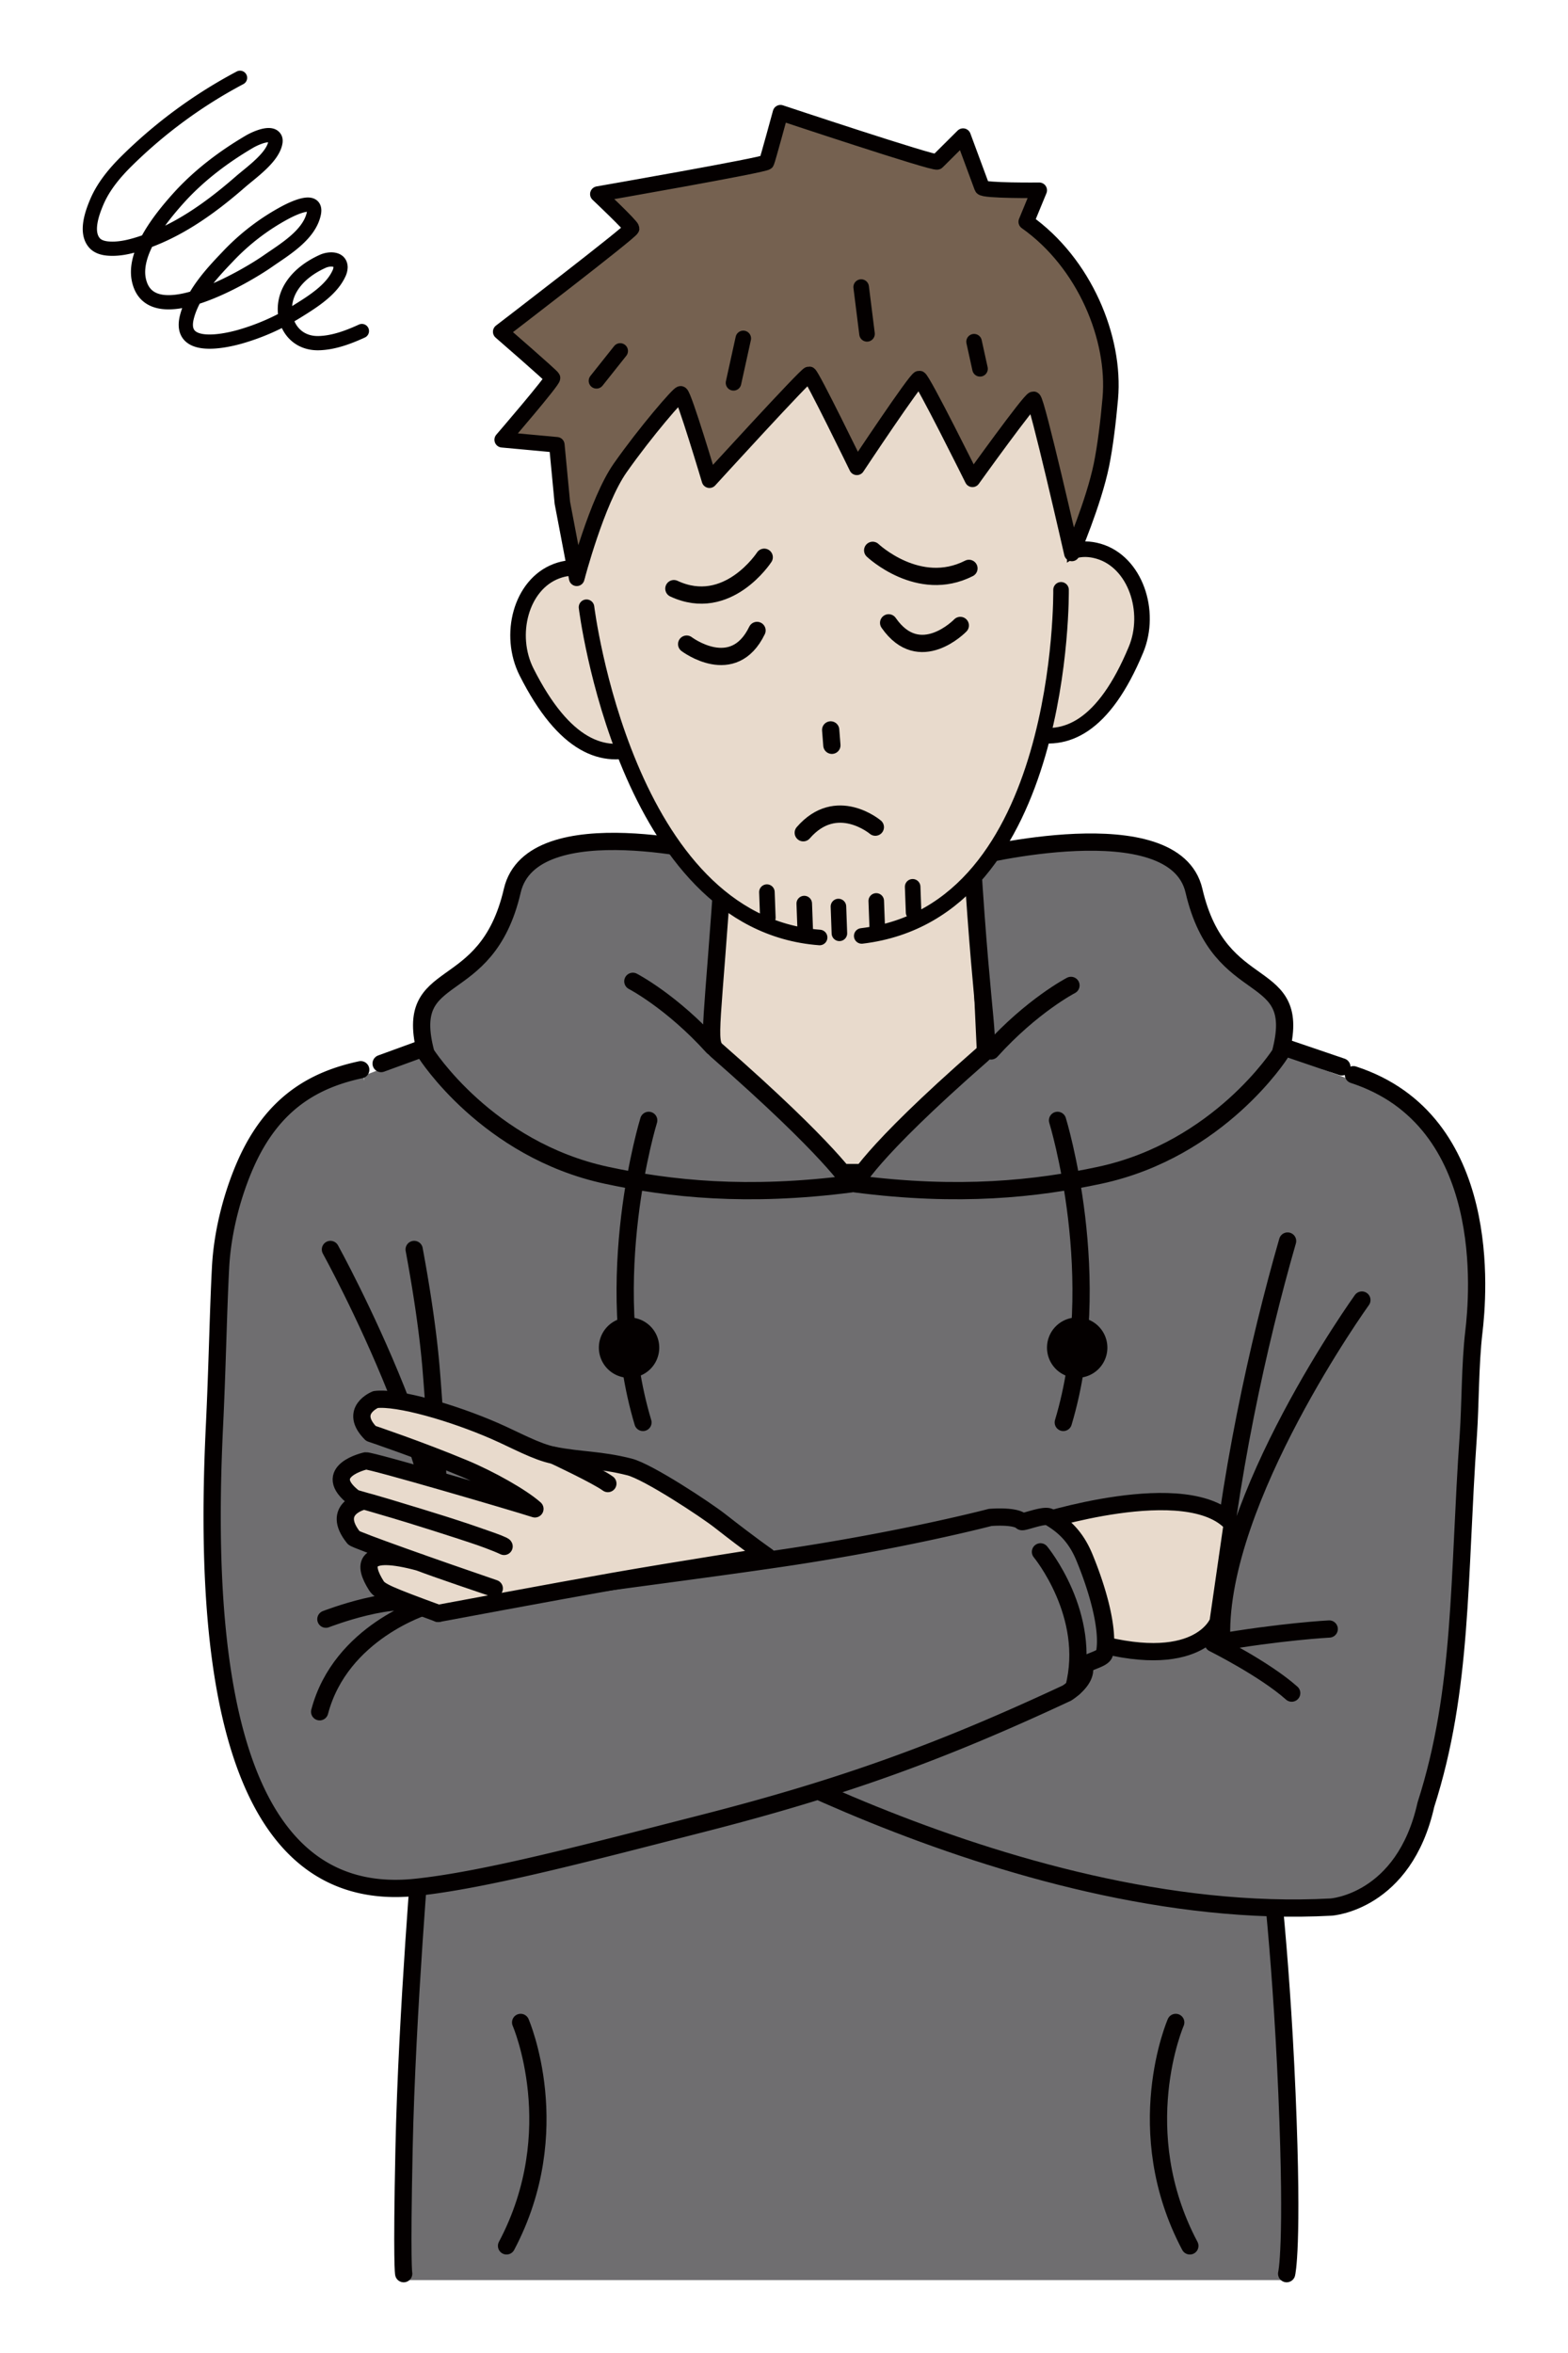
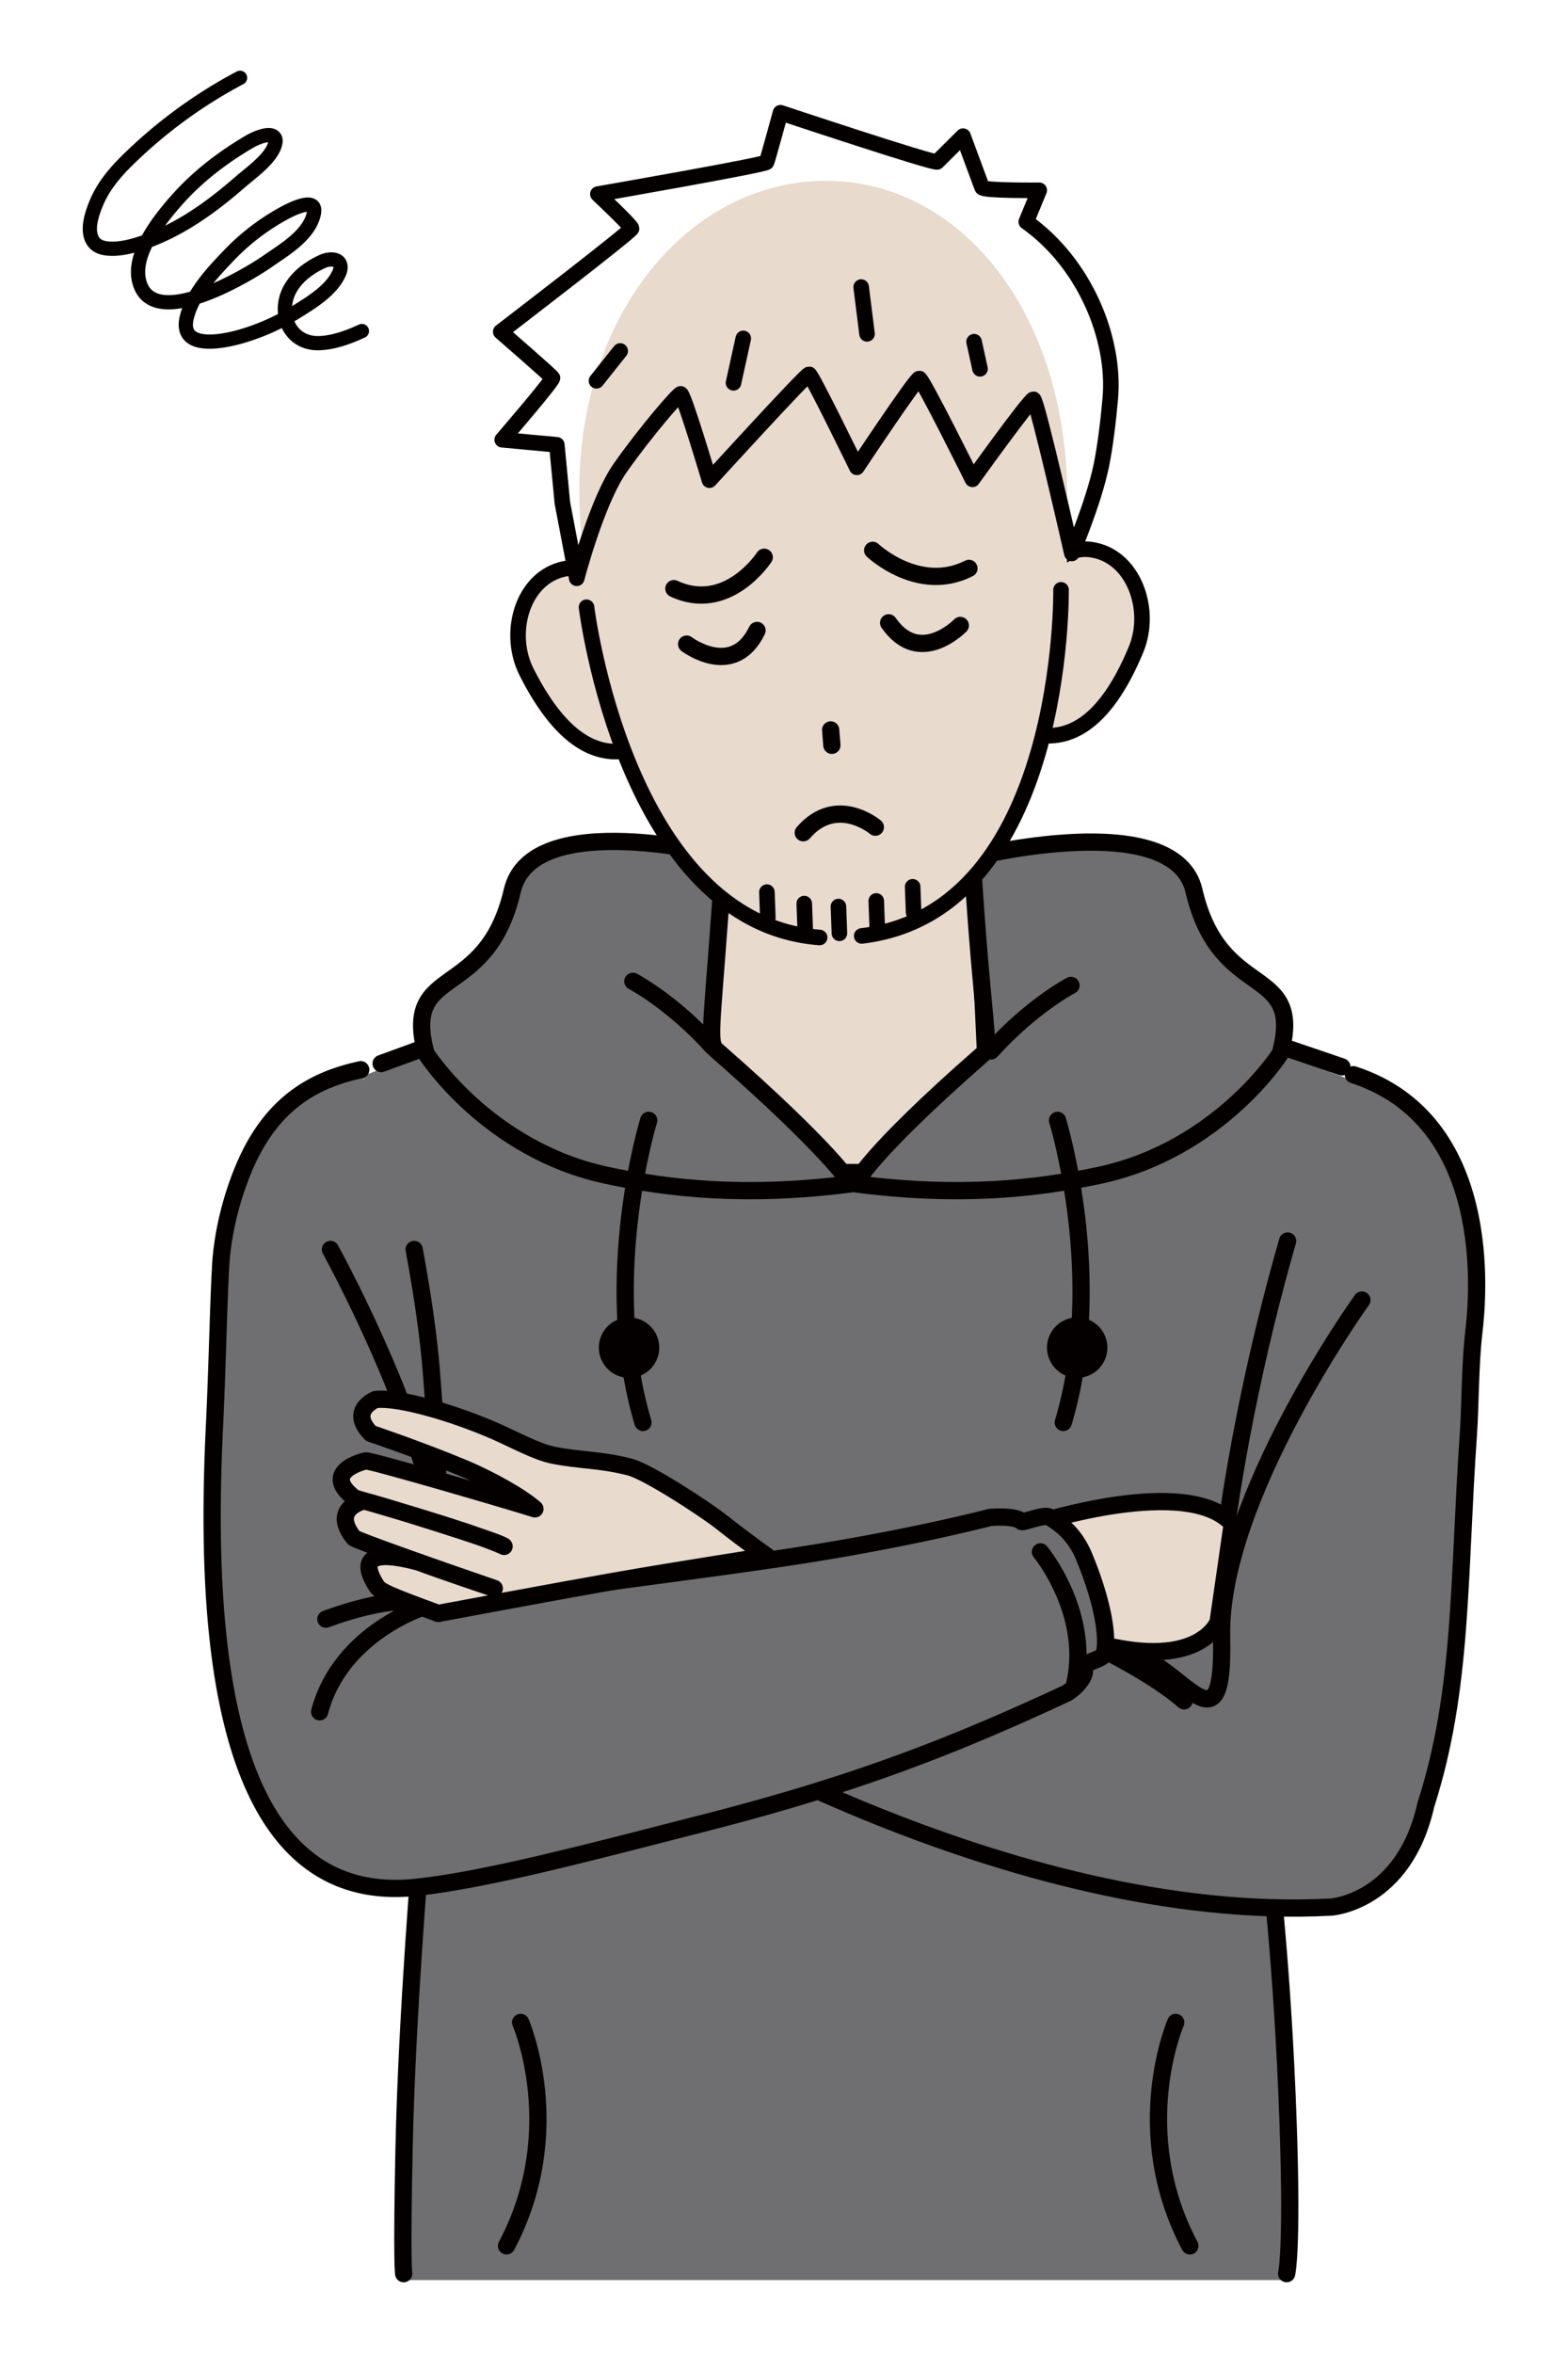
<svg xmlns="http://www.w3.org/2000/svg" version="1.1" id="レイヤー_1" x="0" y="0" viewBox="0 0 60 90" style="enable-background:new 0 0 60 90" xml:space="preserve">
  <style>.st0{fill:#6f6e70}.st1{fill:#e8dacc}.st2{fill:none;stroke:#040000;stroke-width:.66;stroke-linecap:round;stroke-linejoin:round;stroke-miterlimit:10}.st3{fill:#040000}.st4{fill:none;stroke:#040000;stroke-width:.595;stroke-linecap:round;stroke-linejoin:round;stroke-miterlimit:10}</style>
  <path class="st0" d="m15.46 82.179.158 5.032h33.736c.069-2.042.115-2.565-.077-6.264-.324-6.216-.795-10.366-.795-10.366l2.428-29.664s-11.673-4.303-12.45-4.511c-1.398-.374-10.885-.14-12.282.124-.791.15-12.257 4.614-12.257 4.614l2.213 29.215-.673 11.82z" />
  <path class="st1" d="M37.923 44.848H26.715l.796-12.05 9.843-.222z" />
  <path class="st2" d="M37.923 44.848H26.715l.796-12.05 9.843-.222zM14.584 40.68l7.296-2.659m29.466 2.785-8.277-2.815M15.19 49.811l.39 9.597.553 10.951s-.563 6.62-.672 11.82c-.094 4.455-.014 4.787-.014 4.787m33.978-37.155-.39 9.597-.553 10.951s.515 3.84.764 9.72c.248 5.88-.012 6.887-.012 6.887" />
  <path class="st0" d="M27.7 32.735s-7.35-1.893-8.098 1.336c-.997 4.297-4.236 2.755-3.3 6.228 0 0 2.335 3.675 6.912 4.656 2.426.52 5.372.84 9.343.327 0 0-.713-1.235-5.138-5.108-.374-.327-.145-.992.28-7.44" />
  <path class="st2" d="M27.7 32.735s-7.35-1.893-8.098 1.336c-.997 4.297-4.236 2.755-3.3 6.228 0 0 2.335 3.675 6.912 4.656 2.426.52 5.372.84 9.343.327 0 0-.713-1.235-5.138-5.108-.374-.327-.145-.992.28-7.44z" />
  <path class="st2" d="M24.216 37.535s1.49.77 3.058 2.506m-2.451 2.812s-1.871 6.052-.22 11.554" />
  <path class="st3" d="M25.226 51.546a1.155 1.155 0 1 1-2.31 0 1.155 1.155 0 0 1 2.31 0" />
  <path class="st0" d="M37.198 32.793s7.742-1.95 8.49 1.277c.997 4.298 4.236 2.756 3.302 6.23 0 0-2.336 3.673-6.914 4.654-2.426.52-5.372.841-9.343.327 0 0 .424-1.068 4.85-4.94.373-.327.019-.943-.385-7.548" />
  <path class="st2" d="M37.198 32.793s7.742-1.95 8.49 1.277c.997 4.298 4.236 2.756 3.302 6.23 0 0-2.336 3.673-6.914 4.654-2.426.52-5.372.841-9.343.327 0 0 .424-1.068 4.85-4.94.373-.327.019-.943-.385-7.548z" />
  <path class="st2" d="M40.981 37.691s-1.49.77-3.058 2.506m2.544 2.656s1.871 6.052.22 11.554" />
  <path class="st3" d="M40.064 51.546a1.155 1.155 0 1 0 2.31 0 1.155 1.155 0 0 0-2.31 0" />
  <path class="st2" d="M44.99 77.356s-1.799 4.134.54 8.547m-25.608-8.547s1.8 4.134-.539 8.547" />
  <path class="st1" d="M24.144 24.01c.555 1.483 1.701 4.052.332 4.564-1.369.512-2.884-.009-4.327-2.87-.714-1.414-.22-3.346 1.148-3.859 1.37-.512 2.292.68 2.847 2.164" />
  <path class="st4" d="M24.144 24.01c.555 1.483 1.701 4.052.332 4.564-1.369.512-2.884-.009-4.327-2.87-.714-1.414-.22-3.346 1.148-3.859 1.37-.512 2.292.68 2.847 2.164z" />
  <path class="st1" d="M39.36 23.451c-.445 1.52-1.399 4.167.003 4.577 1.403.411 2.876-.22 4.106-3.179.608-1.463-.026-3.354-1.428-3.764-1.403-.41-2.236.846-2.68 2.366" />
  <path class="st4" d="M39.36 23.451c-.445 1.52-1.399 4.167.003 4.577 1.403.411 2.876-.22 4.106-3.179.608-1.463-.026-3.354-1.428-3.764-1.403-.41-2.236.846-2.68 2.366z" />
  <path class="st1" d="M40.84 18.71c.166 8.259-1.275 16.908-8.699 17.119-7.323.208-9.7-9.321-9.962-16.434-.26-7.112 3.985-12.285 9.137-12.474 5.153-.19 9.38 4.675 9.523 11.79" />
  <path class="st4" d="M22.443 23.226s1.483 12.077 8.92 12.632m9.238-13.298s.174 12.308-7.627 13.239m-.891-1.125.037 1.025m-1.345-1.138.036.979m-1.465-1.417.036.979m4.148-.642.036.979m1.357-1.52.036.979" />
  <path class="st2" d="m31.786 27.919.046.588m1.663 3.131s-1.484-1.255-2.758.214m-1.494-10.538s-1.403 2.161-3.457 1.201m7.607-1.465s1.761 1.668 3.684.69m-10.802 2.897s1.784 1.353 2.693-.523m7.778-.191s-1.554 1.612-2.742-.1" />
-   <path d="M26.048 15.065c.13.05 1.1 3.302 1.1 3.302s3.711-4.067 3.813-4.052c.1.016 1.827 3.56 1.827 3.56s2.266-3.414 2.39-3.398c.126.017 2.034 3.857 2.034 3.857s2.204-3.073 2.333-3.062c.133.01 1.471 5.897 1.471 5.897s.83-1.924 1.13-3.38c.145-.71.261-1.663.34-2.555.2-2.288-.978-5.17-3.216-6.751l.497-1.205s-2.15.023-2.189-.11l-.726-1.961-.99.984c-.087.087-5.996-1.88-5.996-1.88s-.487 1.79-.533 1.893c-.045.103-6.456 1.22-6.456 1.22s1.28 1.208 1.292 1.313c.013.105-5.009 3.952-5.009 3.952s1.937 1.68 1.981 1.764c.044.084-1.924 2.367-1.924 2.367l2.09.193.212 2.22.55 2.886s.766-2.945 1.662-4.22c.982-1.398 2.251-2.86 2.317-2.834" style="fill:#756150" />
  <path class="st4" d="M26.048 15.065c.13.05 1.1 3.302 1.1 3.302s3.711-4.067 3.813-4.052c.1.016 1.827 3.56 1.827 3.56s2.266-3.414 2.39-3.398c.126.017 2.034 3.857 2.034 3.857s2.204-3.073 2.333-3.062c.133.01 1.471 5.897 1.471 5.897s.83-1.924 1.13-3.38c.145-.71.261-1.663.34-2.555.2-2.288-.978-5.17-3.216-6.751l.497-1.205s-2.15.023-2.189-.11l-.726-1.961-.99.984c-.087.087-5.996-1.88-5.996-1.88s-.487 1.79-.533 1.893c-.045.103-6.456 1.22-6.456 1.22s1.28 1.208 1.292 1.313c.013.105-5.009 3.952-5.009 3.952s1.937 1.68 1.981 1.764c.044.084-1.924 2.367-1.924 2.367l2.09.193.212 2.22.55 2.886s.766-2.945 1.662-4.22c.982-1.398 2.251-2.86 2.317-2.834zm2.394-2.121-.374 1.699m-4.336-1.219-.908 1.142m14.449-1.496.228 1.037m-4.548-3.127.224 1.79" />
  <path class="st0" d="M50.634 40.916c-.626-.2-3.187 10.445-4.1 20.92-.213 2.44-8.737-1.077-17.97-2.314l-3.411 5.828s13.407 8.26 25.784 7.593c0 0 2.79-.178 3.626-3.915 1.418-4.417 1.24-8.676 1.623-14.135.08-1.149.065-2.71.212-3.948.165-1.386.132-3.147-.024-4.005-.597-3.284-2.986-5.138-5.74-6.024" />
  <path class="st2" d="M49.27 47.468c-1.123 3.898-2.28 9.131-2.737 14.368-.212 2.44-8.737-1.077-17.969-2.314l-3.412 5.828s13.408 8.26 25.784 7.594c0 0 2.791-.179 3.626-3.916 1.42-4.417 1.241-8.676 1.624-14.135.08-1.149.065-2.71.212-3.948.164-1.386.772-8.085-4.609-9.838" />
-   <path class="st2" d="M52.113 49.726s-5.486 7.628-5.368 12.878m4.118-.296s-1.855.095-4.436.548c0 0 1.958.976 3 1.904" />
+   <path class="st2" d="M52.113 49.726s-5.486 7.628-5.368 12.878s-1.855.095-4.436.548c0 0 1.958.976 3 1.904" />
  <path class="st1" d="M39.658 58.265s5.798-1.883 7.495.02l-.542 3.753s-.748 2.013-5.107.682c0 0-2.079-2.553-1.846-4.455" />
  <path class="st2" d="M39.658 58.265s5.798-1.883 7.495.02l-.542 3.753s-.748 2.013-5.107.682c0 0-2.079-2.553-1.846-4.455z" />
  <path class="st0" d="m40.165 57.916-1.208.266c-.253-.238-1.072-.141-1.072-.141s-3.327.878-8.06 1.573c-4.575.672-9.784 1.259-12.98 1.906.015-2.608-.066-5.68-.342-9.09-.39-4.82-2.7-11.513-2.7-11.513-1.734.373-5.235 2.125-5.364 7.559a249.963 249.963 0 0 1-.231 6.039c-.355 7.33.143 12.445 2.148 15.11.75 2.079 3.122 2.506 5.534 2.566 2.7.066 6.744-1.361 10.993-2.445 5.437-1.388 9.198-2.671 13.946-4.885 0 0 .71-.752.669-1.078l.746-.416c.187-3.062-2.08-5.451-2.08-5.451" />
  <path class="st2" d="M39.814 59.357s2 2.414 1.276 5.2" />
  <path class="st2" d="M13.803 40.916c-1.734.373-3.355 1.23-4.406 3.614-.46 1.043-.88 2.481-.957 3.946-.09 1.692-.123 3.781-.232 6.038-.355 7.33-.016 18.468 7.682 17.677 2.685-.276 6.744-1.36 10.993-2.446 5.437-1.388 9.193-2.77 13.94-4.985 0 0 .753-.462.675-.978-.034-.227.716-.292.766-.544.176-.873-.23-2.363-.766-3.664-.316-.767-.758-1.203-1.346-1.547-.196-.116-1.004.22-1.056.17-.257-.242-1.211-.156-1.211-.156s-3.327.877-8.06 1.572c-4.576.673-9.784 1.26-12.98 1.907a104.98 104.98 0 0 0-.342-9.09c-.117-1.448-.365-3.073-.655-4.639" />
  <path class="st2" d="M12.644 47.791s5.318 9.63 4.124 13.921m-4.298.22s2.77-1.078 3.84-.504c0 0-3.273.988-4.078 4.046" />
  <path class="st1" d="M29.35 59.523s-.615-.423-1.799-1.35c-.54-.424-2.75-1.884-3.466-2.064-1.136-.287-1.859-.242-2.893-.444-.663-.129-1.468-.585-2.253-.928-1.613-.705-3.714-1.31-4.568-1.206 0 0-1.05.418-.179 1.297 0 0 1.862.625 3.562 1.335.997.416 2.207 1.097 2.715 1.55-.79-.256-6.263-1.857-6.474-1.836 0 0-1.784.394-.428 1.424 0 0 4.531 1.283 5.722 1.848.035-.119-5.288-1.765-5.369-1.738 0 0-1.29.28-.384 1.408.07.086 3.111 1.162 5.377 1.937 0 0-2.359-.794-2.863-.999-2.189-.592-2.149.105-1.647.897.14.22.483.367 2.365 1.058 0 0 4.438-.829 6.702-1.228 2.466-.433 5.88-.96 5.88-.96" />
  <path class="st2" d="M29.35 59.523s-.615-.423-1.799-1.35c-.54-.424-2.75-1.884-3.466-2.064-1.136-.287-1.859-.242-2.893-.444-.663-.129-1.468-.585-2.253-.928-1.613-.705-3.714-1.31-4.568-1.206 0 0-1.05.418-.179 1.297 0 0 1.862.625 3.562 1.335.997.416 2.207 1.097 2.715 1.55-.79-.256-6.263-1.857-6.474-1.836 0 0-1.784.394-.428 1.424 0 0 4.531 1.283 5.722 1.848.035-.119-5.288-1.765-5.369-1.738 0 0-1.29.28-.384 1.408.07.086 3.111 1.162 5.377 1.937 0 0-2.359-.794-2.863-.999-2.189-.592-2.149.105-1.647.897.14.22.483.367 2.365 1.058 0 0 4.438-.829 6.702-1.228 2.466-.433 5.88-.96 5.88-.96z" />
-   <path class="st2" d="M21.192 55.666s1.632.762 2.068 1.079" />
  <path d="M9.185 2.976a18.474 18.474 0 0 0-4.317 3.162c-.466.458-.906.98-1.164 1.587-.181.427-.447 1.161-.087 1.568.137.154.356.206.562.217.384.023.766-.064 1.133-.179 1.47-.462 2.734-1.37 3.883-2.372.416-.363 1.225-.92 1.34-1.492.012-.06.016-.128-.014-.183-.154-.283-.8.03-.981.138-1.01.594-1.96 1.315-2.742 2.192-.647.725-1.71 2.038-1.484 3.092.438 2.055 4.149-.168 4.929-.714.636-.444 1.593-.999 1.767-1.826.14-.67-.86-.16-1.077-.047a8.613 8.613 0 0 0-2.227 1.706c-.611.637-1.328 1.418-1.553 2.294-.331 1.288 1.354.955 2.047.756a8.6 8.6 0 0 0 2.158-.959c.572-.355 1.31-.808 1.605-1.439a.609.609 0 0 0 .068-.259c-.01-.359-.45-.328-.678-.224-.5.225-.967.564-1.24 1.04-.524.922-.048 2.127 1.097 2.091.569-.017 1.137-.233 1.638-.463" style="fill:none;stroke:#040000;stroke-width:.545;stroke-linecap:round;stroke-linejoin:round;stroke-miterlimit:10" />
</svg>